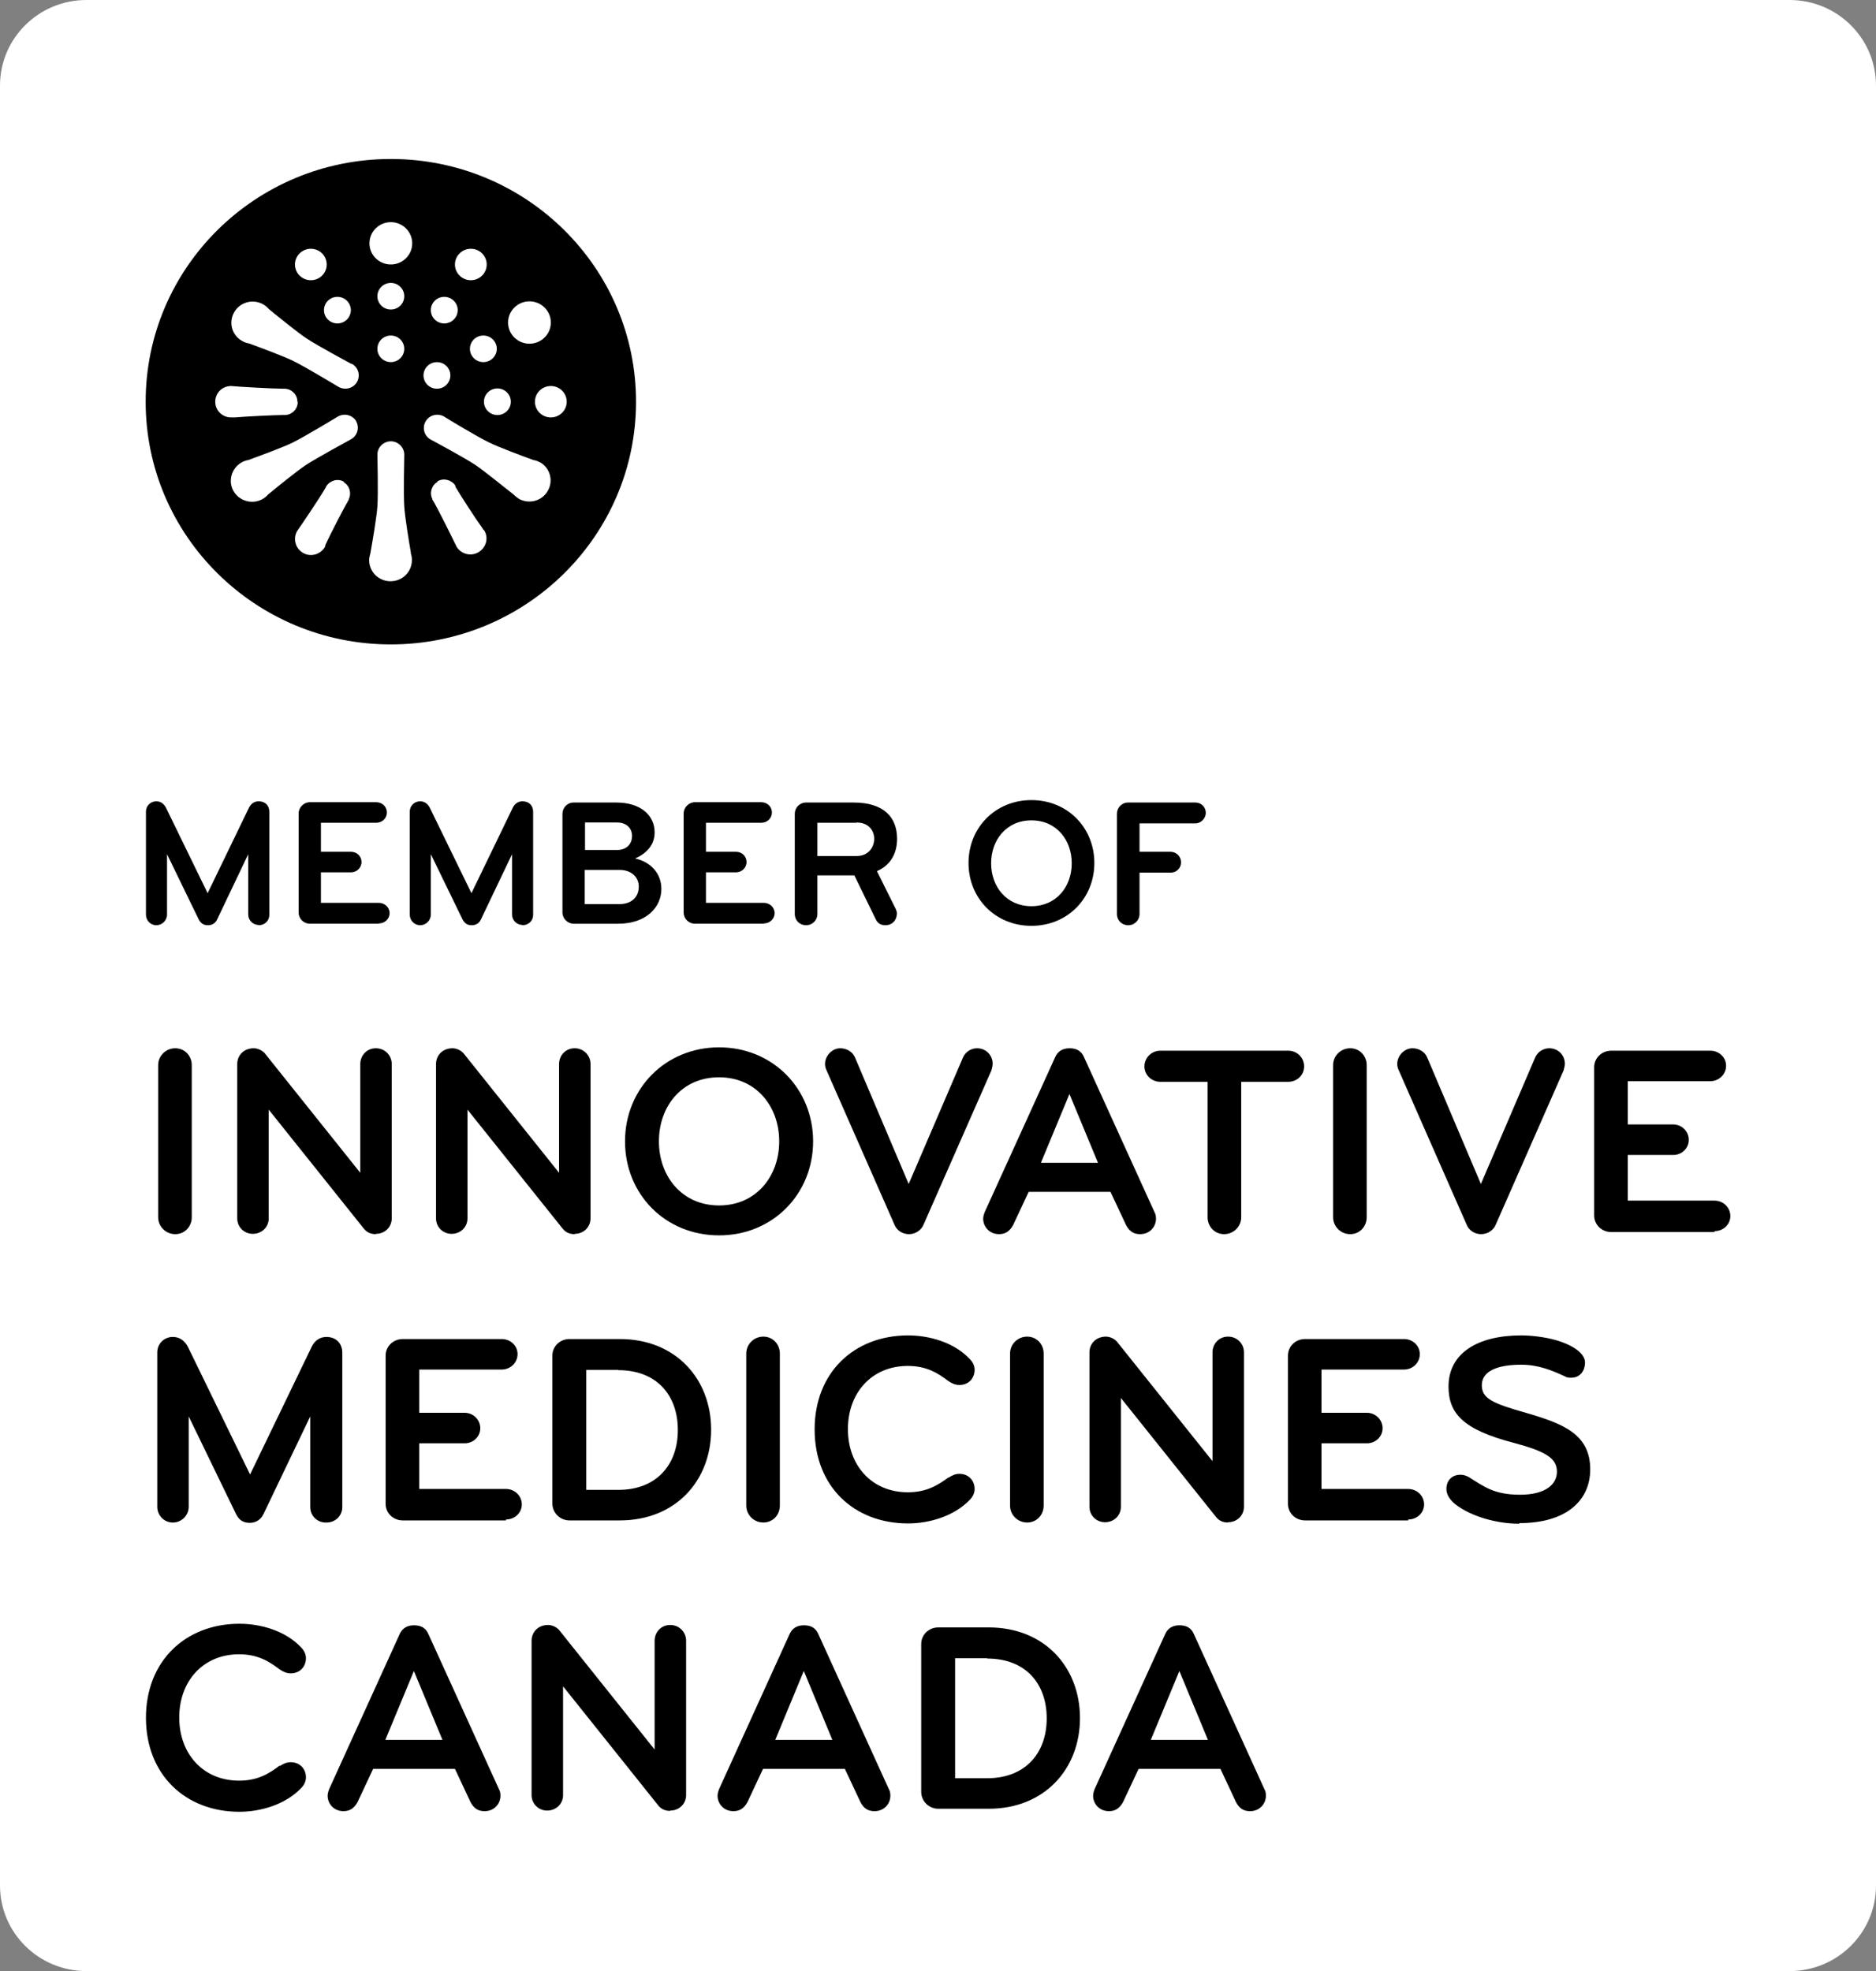
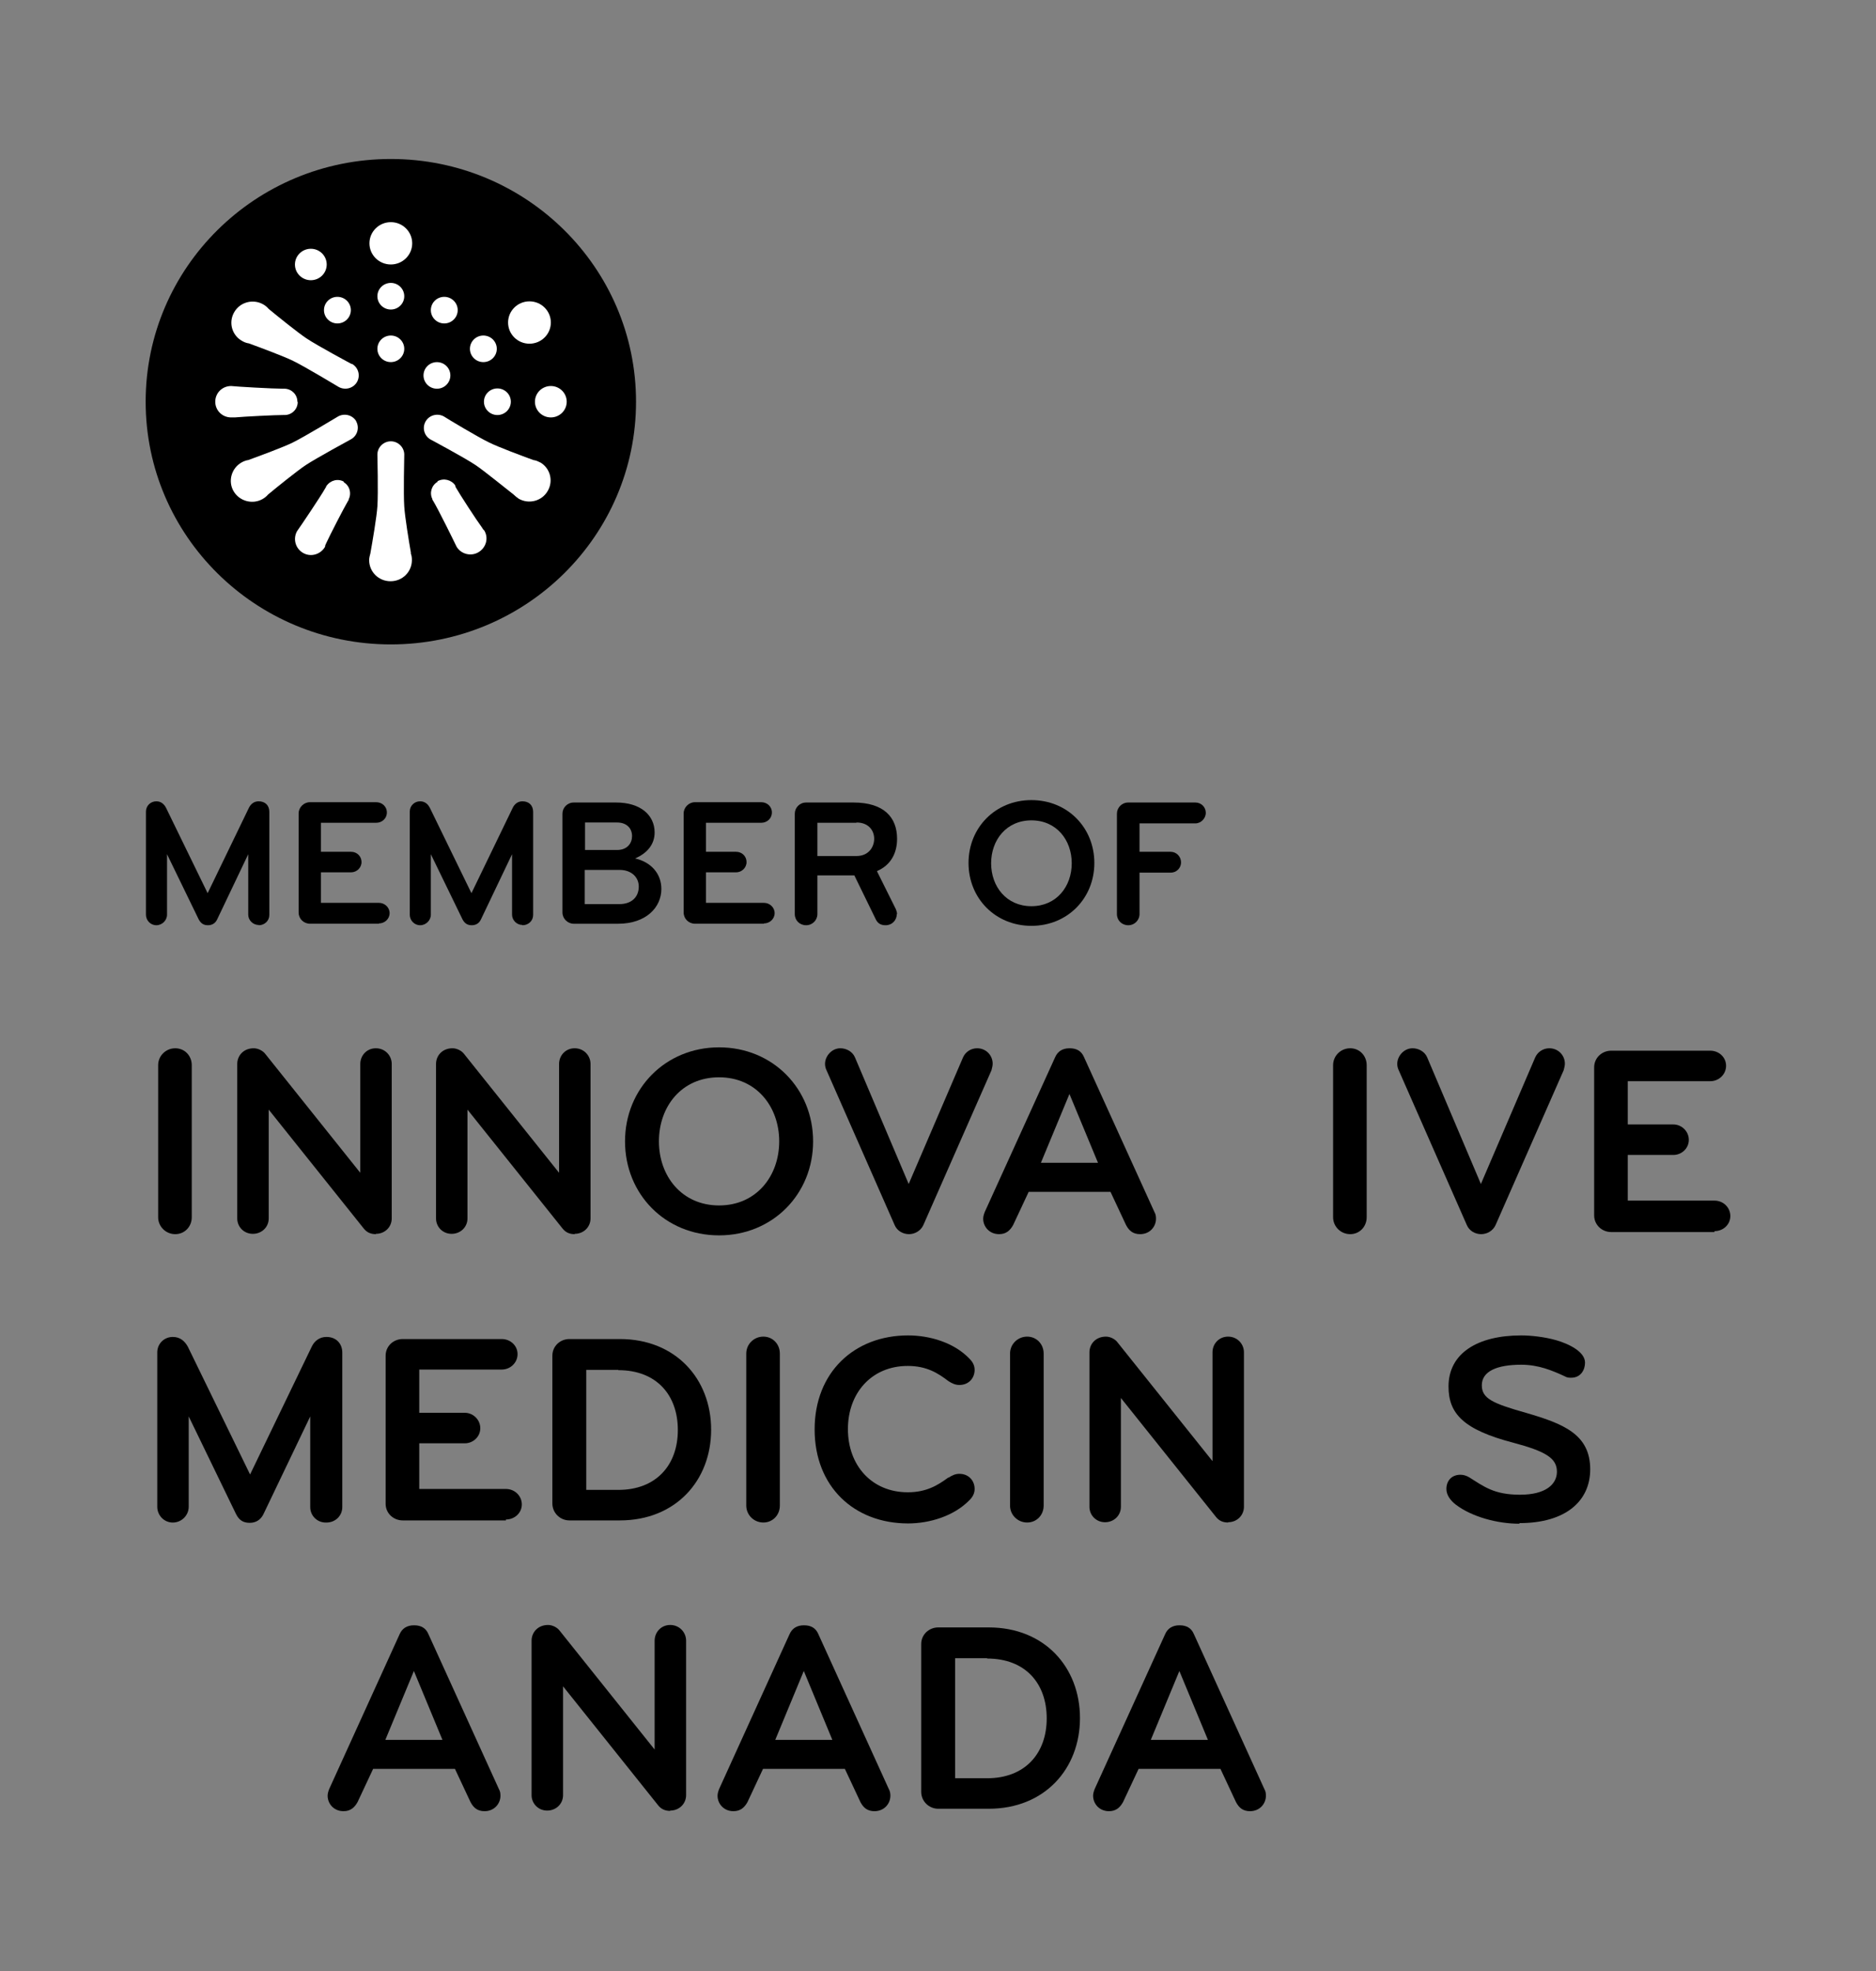
<svg xmlns="http://www.w3.org/2000/svg" width="59" height="62" viewBox="0 0 59 62" fill="none">
  <rect x="0" y="0" width="59" height="62" fill="#808080" stroke="none" />
  <g clip-path="url(#clip0_13549_220)">
-     <path d="M56.282 0H2.718C1.217 0 0 1.205 0 2.691V59.309C0 60.795 1.217 62 2.718 62H56.282C57.783 62 59 60.795 59 59.309V2.691C59 1.205 57.783 0 56.282 0Z" fill="white" />
    <path d="M8.134 29.094C7.951 29.094 7.807 28.942 7.807 28.77V26.869L6.828 28.923C6.77 29.046 6.664 29.103 6.539 29.103C6.405 29.103 6.319 29.046 6.251 28.923L5.253 26.869V28.77C5.253 28.951 5.099 29.103 4.917 29.103C4.734 29.103 4.59 28.951 4.59 28.77V25.528C4.59 25.348 4.734 25.205 4.917 25.205C5.07 25.205 5.166 25.3 5.224 25.414L6.53 28.095L7.826 25.414C7.884 25.291 7.989 25.205 8.134 25.205C8.345 25.205 8.47 25.338 8.47 25.538V28.78C8.47 28.961 8.326 29.103 8.134 29.103V29.094Z" fill="black" />
    <path d="M11.917 29.055H9.747C9.555 29.055 9.392 28.903 9.392 28.704V25.585C9.392 25.395 9.555 25.233 9.747 25.233H11.831C12.013 25.233 12.167 25.366 12.167 25.557C12.167 25.747 12.013 25.88 11.831 25.88H10.093V26.793H11.043C11.226 26.793 11.37 26.935 11.37 27.116C11.37 27.297 11.216 27.439 11.043 27.439H10.093V28.399H11.917C12.1 28.399 12.253 28.542 12.253 28.723C12.253 28.903 12.1 29.046 11.917 29.046V29.055Z" fill="black" />
    <path d="M16.43 29.094C16.248 29.094 16.104 28.942 16.104 28.77V26.869L15.124 28.923C15.067 29.046 14.961 29.103 14.836 29.103C14.702 29.103 14.616 29.046 14.548 28.923L13.55 26.869V28.77C13.55 28.951 13.396 29.103 13.213 29.103C13.031 29.103 12.887 28.951 12.887 28.77V25.528C12.887 25.348 13.031 25.205 13.213 25.205C13.367 25.205 13.463 25.3 13.521 25.414L14.827 28.095L16.123 25.414C16.181 25.291 16.286 25.205 16.43 25.205C16.642 25.205 16.767 25.338 16.767 25.538V28.78C16.767 28.961 16.622 29.103 16.43 29.103V29.094Z" fill="black" />
    <path d="M19.436 29.056H18.044C17.852 29.056 17.689 28.894 17.689 28.704V25.595C17.689 25.405 17.842 25.243 18.044 25.243H19.379C20.147 25.243 20.588 25.642 20.588 26.184C20.588 26.565 20.349 26.84 19.974 27.002C20.473 27.116 20.8 27.477 20.8 27.962C20.8 28.533 20.329 29.056 19.436 29.056ZM19.407 25.871H18.399V26.736H19.407C19.734 26.736 19.878 26.517 19.878 26.299C19.878 26.051 19.705 25.871 19.407 25.871ZM19.484 27.363H18.39V28.438H19.484C19.849 28.438 20.089 28.229 20.089 27.886C20.089 27.601 19.868 27.363 19.484 27.363Z" fill="black" />
    <path d="M24.026 29.055H21.856C21.664 29.055 21.501 28.903 21.501 28.704V25.585C21.501 25.395 21.664 25.233 21.856 25.233H23.94C24.122 25.233 24.276 25.366 24.276 25.557C24.276 25.747 24.122 25.88 23.94 25.88H22.202V26.793H23.152C23.335 26.793 23.479 26.935 23.479 27.116C23.479 27.297 23.325 27.439 23.152 27.439H22.202V28.399H24.026C24.209 28.399 24.362 28.542 24.362 28.723C24.362 28.903 24.209 29.046 24.026 29.046V29.055Z" fill="black" />
    <path d="M28.204 28.752C28.204 28.932 28.069 29.103 27.848 29.103C27.695 29.103 27.599 29.037 27.541 28.913L26.869 27.535H25.707V28.752C25.707 28.942 25.553 29.103 25.352 29.103C25.15 29.103 24.996 28.951 24.996 28.752V25.595C24.996 25.405 25.15 25.243 25.352 25.243H26.84C27.8 25.243 28.213 25.709 28.213 26.384C28.213 26.831 28.021 27.211 27.579 27.401L28.175 28.599C28.175 28.599 28.213 28.695 28.213 28.752H28.204ZM26.936 25.88H25.707V26.926H26.936C27.32 26.926 27.493 26.641 27.493 26.384C27.493 26.127 27.32 25.871 26.936 25.871V25.88Z" fill="black" />
    <path d="M32.438 29.122C31.305 29.122 30.46 28.257 30.46 27.145C30.46 26.032 31.305 25.167 32.438 25.167C33.572 25.167 34.417 26.032 34.417 27.145C34.417 28.257 33.572 29.122 32.438 29.122ZM32.438 25.804C31.651 25.804 31.171 26.422 31.171 27.154C31.171 27.886 31.651 28.504 32.438 28.504C33.226 28.504 33.706 27.886 33.706 27.154C33.706 26.422 33.226 25.804 32.438 25.804Z" fill="black" />
    <path d="M37.605 25.899H35.838V26.793H36.817C37 26.793 37.144 26.945 37.144 27.126C37.144 27.306 37 27.449 36.817 27.449H35.838V28.752C35.838 28.942 35.684 29.103 35.483 29.103C35.281 29.103 35.127 28.951 35.127 28.752V25.595C35.127 25.405 35.281 25.243 35.483 25.243H37.595C37.778 25.243 37.922 25.386 37.922 25.566C37.922 25.747 37.768 25.899 37.595 25.899H37.605Z" fill="black" />
    <path d="M12.292 20.27C16.55 20.27 20.003 16.852 20.003 12.636C20.003 8.419 16.55 5.001 12.292 5.001C8.033 5.001 4.581 8.419 4.581 12.636C4.581 16.852 8.033 20.27 12.292 20.27Z" fill="black" />
    <path d="M13.742 12.227C13.975 12.227 14.164 12.04 14.164 11.809C14.164 11.578 13.975 11.391 13.742 11.391C13.508 11.391 13.319 11.578 13.319 11.809C13.319 12.04 13.508 12.227 13.742 12.227Z" fill="white" />
    <path d="M17.324 13.13C17.599 13.13 17.823 12.909 17.823 12.636C17.823 12.363 17.599 12.142 17.324 12.142C17.048 12.142 16.824 12.363 16.824 12.636C16.824 12.909 17.048 13.13 17.324 13.13Z" fill="white" />
    <path d="M16.651 10.811C17.023 10.811 17.324 10.513 17.324 10.145C17.324 9.777 17.023 9.479 16.651 9.479C16.28 9.479 15.979 9.777 15.979 10.145C15.979 10.513 16.28 10.811 16.651 10.811Z" fill="white" />
-     <path d="M14.808 8.814C15.084 8.814 15.307 8.593 15.307 8.32C15.307 8.047 15.084 7.825 14.808 7.825C14.532 7.825 14.308 8.047 14.308 8.32C14.308 8.593 14.532 8.814 14.808 8.814Z" fill="white" />
    <path d="M12.292 8.319C12.663 8.319 12.964 8.021 12.964 7.654C12.964 7.286 12.663 6.988 12.292 6.988C11.92 6.988 11.619 7.286 11.619 7.654C11.619 8.021 11.92 8.319 12.292 8.319Z" fill="white" />
    <path d="M9.776 8.814C10.052 8.814 10.275 8.593 10.275 8.32C10.275 8.047 10.052 7.825 9.776 7.825C9.5 7.825 9.276 8.047 9.276 8.32C9.276 8.593 9.5 8.814 9.776 8.814Z" fill="white" />
    <path d="M15.643 13.055C15.876 13.055 16.066 12.867 16.066 12.636C16.066 12.405 15.876 12.218 15.643 12.218C15.41 12.218 15.22 12.405 15.22 12.636C15.22 12.867 15.41 13.055 15.643 13.055Z" fill="white" />
    <path d="M15.201 11.39C15.435 11.39 15.624 11.203 15.624 10.972C15.624 10.741 15.435 10.554 15.201 10.554C14.968 10.554 14.779 10.741 14.779 10.972C14.779 11.203 14.968 11.39 15.201 11.39Z" fill="white" />
    <path d="M13.972 10.174C14.205 10.174 14.395 9.986 14.395 9.755C14.395 9.524 14.205 9.337 13.972 9.337C13.739 9.337 13.55 9.524 13.55 9.755C13.55 9.986 13.739 10.174 13.972 10.174Z" fill="white" />
    <path d="M12.292 9.736C12.525 9.736 12.714 9.549 12.714 9.318C12.714 9.087 12.525 8.899 12.292 8.899C12.058 8.899 11.869 9.087 11.869 9.318C11.869 9.549 12.058 9.736 12.292 9.736Z" fill="white" />
    <path d="M10.611 10.174C10.845 10.174 11.034 9.986 11.034 9.755C11.034 9.524 10.845 9.337 10.611 9.337C10.378 9.337 10.189 9.524 10.189 9.755C10.189 9.986 10.378 10.174 10.611 10.174Z" fill="white" />
    <path d="M12.292 11.39C12.525 11.39 12.714 11.203 12.714 10.972C12.714 10.741 12.525 10.554 12.292 10.554C12.058 10.554 11.869 10.741 11.869 10.972C11.869 11.203 12.058 11.39 12.292 11.39Z" fill="white" />
    <path d="M11.053 11.447C11.053 11.447 9.968 10.867 9.632 10.639C9.363 10.459 8.748 9.964 8.45 9.717C8.402 9.66 8.345 9.612 8.278 9.574C7.961 9.394 7.548 9.498 7.365 9.822C7.183 10.135 7.288 10.544 7.615 10.725C7.682 10.763 7.749 10.791 7.826 10.801C8.191 10.934 8.931 11.21 9.219 11.352C9.593 11.533 10.649 12.17 10.649 12.17C10.851 12.284 11.11 12.217 11.226 12.018C11.341 11.818 11.274 11.562 11.072 11.447H11.053Z" fill="white" />
    <path d="M11.206 13.254C11.091 13.054 10.832 12.987 10.63 13.101C10.63 13.101 9.574 13.739 9.209 13.919C8.921 14.062 8.172 14.338 7.807 14.471C7.74 14.48 7.663 14.509 7.596 14.547C7.279 14.727 7.163 15.136 7.346 15.45C7.528 15.764 7.941 15.878 8.258 15.697C8.325 15.659 8.383 15.612 8.431 15.555C8.729 15.307 9.343 14.813 9.612 14.632C9.958 14.404 11.043 13.815 11.043 13.815C11.245 13.7 11.312 13.444 11.197 13.244L11.206 13.254Z" fill="white" />
    <path d="M12.925 17.399C12.858 17.018 12.733 16.248 12.714 15.934C12.685 15.535 12.714 14.375 12.714 14.299C12.714 14.071 12.522 13.881 12.292 13.881C12.061 13.881 11.869 14.071 11.869 14.299C11.869 14.299 11.898 15.516 11.869 15.925C11.85 16.239 11.716 17.028 11.648 17.408C11.629 17.475 11.61 17.551 11.61 17.617C11.61 17.988 11.908 18.283 12.282 18.283C12.657 18.283 12.954 17.988 12.954 17.617C12.954 17.541 12.945 17.465 12.916 17.399H12.925Z" fill="white" />
    <path d="M16.987 14.547C16.92 14.509 16.853 14.48 16.776 14.471C16.411 14.338 15.672 14.062 15.384 13.919C15.028 13.748 14.049 13.159 13.963 13.101C13.761 12.987 13.502 13.054 13.386 13.254C13.271 13.453 13.338 13.71 13.54 13.824C13.54 13.824 14.625 14.404 14.961 14.632C15.23 14.813 15.845 15.317 16.152 15.555C16.2 15.602 16.258 15.65 16.315 15.688C16.632 15.868 17.045 15.764 17.227 15.44C17.41 15.127 17.304 14.718 16.978 14.537L16.987 14.547Z" fill="white" />
    <path d="M9.353 12.636C9.353 12.417 9.18 12.237 8.959 12.227C8.959 12.227 8.95 12.227 8.94 12.227C8.931 12.227 8.911 12.227 8.902 12.227C8.585 12.227 7.423 12.161 7.269 12.142C6.991 12.142 6.77 12.36 6.77 12.636C6.77 12.912 6.991 13.13 7.269 13.13C7.269 13.13 7.289 13.13 7.298 13.13C7.298 13.13 7.317 13.13 7.327 13.13C7.346 13.13 7.365 13.13 7.385 13.13C7.692 13.102 8.652 13.054 8.921 13.054C8.931 13.054 8.94 13.054 8.95 13.054C8.95 13.054 8.95 13.054 8.959 13.054H8.969C9.19 13.045 9.363 12.864 9.363 12.646L9.353 12.636Z" fill="white" />
    <path d="M10.822 15.155C10.63 15.041 10.39 15.107 10.265 15.288C10.265 15.288 10.265 15.288 10.256 15.307C10.256 15.317 10.246 15.336 10.237 15.345C10.083 15.621 9.44 16.572 9.344 16.705C9.209 16.942 9.286 17.247 9.526 17.389C9.766 17.532 10.073 17.446 10.217 17.209C10.217 17.209 10.217 17.19 10.227 17.19C10.227 17.19 10.227 17.171 10.227 17.161C10.227 17.142 10.246 17.133 10.246 17.114C10.371 16.838 10.813 15.982 10.947 15.754C10.947 15.754 10.957 15.735 10.966 15.725C10.966 15.725 10.966 15.725 10.966 15.716C10.966 15.716 10.966 15.716 10.966 15.706C11.062 15.516 10.995 15.269 10.803 15.165L10.822 15.155Z" fill="white" />
    <path d="M13.761 15.155C13.569 15.269 13.502 15.507 13.598 15.697C13.598 15.697 13.598 15.707 13.598 15.716C13.598 15.726 13.617 15.735 13.617 15.745C13.78 16.011 14.289 17.047 14.356 17.19C14.491 17.427 14.808 17.513 15.048 17.37C15.288 17.228 15.374 16.924 15.23 16.686C15.23 16.686 15.22 16.676 15.211 16.667C15.211 16.667 15.201 16.657 15.192 16.648C15.182 16.629 15.172 16.619 15.163 16.6C14.98 16.353 14.462 15.554 14.327 15.317C14.327 15.317 14.327 15.298 14.318 15.288C14.318 15.288 14.318 15.288 14.318 15.279C14.318 15.279 14.318 15.279 14.318 15.269C14.193 15.089 13.953 15.031 13.761 15.136V15.155Z" fill="white" />
    <path d="M5.512 38.82C5.214 38.82 4.974 38.582 4.974 38.288V33.505C4.974 33.21 5.214 32.973 5.512 32.973C5.81 32.973 6.031 33.21 6.031 33.505V38.288C6.031 38.582 5.81 38.82 5.512 38.82Z" fill="black" />
    <path d="M11.821 38.82C11.658 38.82 11.533 38.763 11.437 38.639L8.451 34.903V38.325C8.451 38.601 8.23 38.81 7.951 38.81C7.673 38.81 7.461 38.592 7.461 38.325V33.467C7.461 33.201 7.663 32.973 7.98 32.973C8.114 32.973 8.268 33.049 8.345 33.153L11.331 36.89V33.467C11.331 33.201 11.533 32.973 11.821 32.973C12.109 32.973 12.32 33.201 12.32 33.467V38.325C12.32 38.592 12.109 38.81 11.821 38.81V38.82Z" fill="black" />
    <path d="M18.073 38.82C17.909 38.82 17.785 38.763 17.689 38.639L14.702 34.903V38.325C14.702 38.601 14.481 38.81 14.203 38.81C13.924 38.81 13.713 38.592 13.713 38.325V33.467C13.713 33.201 13.915 32.973 14.231 32.973C14.366 32.973 14.52 33.049 14.596 33.153L17.583 36.89V33.467C17.583 33.201 17.785 32.973 18.073 32.973C18.361 32.973 18.572 33.201 18.572 33.467V38.325C18.572 38.592 18.361 38.81 18.073 38.81V38.82Z" fill="black" />
    <path d="M22.615 38.858C20.915 38.858 19.657 37.556 19.657 35.901C19.657 34.247 20.925 32.944 22.615 32.944C24.305 32.944 25.572 34.247 25.572 35.901C25.572 37.556 24.305 38.858 22.615 38.858ZM22.615 33.886C21.433 33.886 20.723 34.808 20.723 35.901C20.723 36.995 21.443 37.917 22.615 37.917C23.786 37.917 24.506 36.995 24.506 35.901C24.506 34.808 23.786 33.886 22.615 33.886Z" fill="black" />
    <path d="M31.181 33.667L29.039 38.535C28.962 38.706 28.78 38.82 28.588 38.82C28.396 38.82 28.213 38.715 28.137 38.535L25.995 33.667C25.966 33.61 25.947 33.534 25.947 33.467C25.947 33.21 26.168 32.973 26.427 32.973C26.619 32.973 26.811 33.077 26.888 33.258L28.578 37.242L30.288 33.258C30.364 33.087 30.537 32.973 30.729 32.973C31.008 32.973 31.219 33.191 31.219 33.458C31.219 33.524 31.2 33.591 31.181 33.667Z" fill="black" />
    <path d="M34.916 37.489H32.352L31.862 38.535C31.766 38.706 31.641 38.82 31.421 38.82C31.113 38.82 30.921 38.582 30.921 38.335C30.921 38.269 30.94 38.202 30.969 38.126L33.187 33.248C33.264 33.077 33.408 32.973 33.639 32.973C33.869 32.973 34.013 33.068 34.09 33.248L36.308 38.126C36.347 38.192 36.356 38.259 36.356 38.335C36.356 38.582 36.164 38.82 35.857 38.82C35.636 38.82 35.511 38.715 35.415 38.535L34.925 37.489H34.916ZM33.639 34.399L32.736 36.576H34.532L33.629 34.399H33.639Z" fill="black" />
-     <path d="M40.514 34.028H39.036V38.288C39.036 38.582 38.795 38.82 38.498 38.82C38.2 38.82 37.979 38.582 37.979 38.288V34.028H36.491C36.212 34.028 35.992 33.809 35.992 33.543C35.992 33.277 36.212 33.049 36.491 33.049H40.514C40.793 33.049 41.014 33.267 41.014 33.543C41.014 33.819 40.793 34.028 40.514 34.028Z" fill="black" />
    <path d="M42.464 38.82C42.166 38.82 41.926 38.582 41.926 38.288V33.505C41.926 33.21 42.166 32.973 42.464 32.973C42.761 32.973 42.982 33.21 42.982 33.505V38.288C42.982 38.582 42.761 38.82 42.464 38.82Z" fill="black" />
    <path d="M49.176 33.667L47.035 38.535C46.958 38.706 46.776 38.82 46.583 38.82C46.391 38.82 46.209 38.715 46.132 38.535L43.991 33.667C43.962 33.61 43.943 33.534 43.943 33.467C43.943 33.21 44.163 32.973 44.423 32.973C44.615 32.973 44.807 33.077 44.884 33.258L46.574 37.242L48.283 33.258C48.36 33.087 48.533 32.973 48.725 32.973C49.003 32.973 49.215 33.191 49.215 33.458C49.215 33.524 49.195 33.591 49.176 33.667Z" fill="black" />
-     <path d="M53.92 38.754H50.674C50.377 38.754 50.136 38.525 50.136 38.23V33.572C50.136 33.277 50.377 33.049 50.674 33.049H53.786C54.064 33.049 54.285 33.258 54.285 33.524C54.285 33.79 54.064 34.009 53.786 34.009H51.193V35.369H52.624C52.892 35.369 53.113 35.587 53.113 35.854C53.113 36.12 52.892 36.329 52.624 36.329H51.193V37.765H53.92C54.199 37.765 54.419 37.983 54.419 38.25C54.419 38.516 54.199 38.725 53.92 38.725V38.754Z" fill="black" />
+     <path d="M53.92 38.754H50.674C50.377 38.754 50.136 38.525 50.136 38.23V33.572C50.136 33.277 50.377 33.049 50.674 33.049H53.786C54.064 33.049 54.285 33.258 54.285 33.524C54.285 33.79 54.064 34.009 53.786 34.009H51.193V35.369H52.624C52.892 35.369 53.113 35.587 53.113 35.854C53.113 36.12 52.892 36.329 52.624 36.329H51.193V37.765H53.92C54.199 37.765 54.419 37.983 54.419 38.25C54.419 38.516 54.199 38.725 53.92 38.725V38.754" fill="black" />
    <path d="M10.246 47.891C9.968 47.891 9.757 47.672 9.757 47.406V44.553L8.287 47.624C8.201 47.805 8.047 47.9 7.855 47.9C7.644 47.9 7.519 47.814 7.423 47.624L5.935 44.553V47.396C5.935 47.662 5.714 47.891 5.435 47.891C5.157 47.891 4.946 47.662 4.946 47.396V42.538C4.946 42.271 5.157 42.053 5.435 42.053C5.666 42.053 5.81 42.186 5.906 42.357L7.865 46.379L9.805 42.357C9.891 42.176 10.054 42.053 10.265 42.053C10.573 42.053 10.765 42.262 10.765 42.547V47.406C10.765 47.672 10.554 47.891 10.265 47.891H10.246Z" fill="black" />
    <path d="M15.912 47.824H12.666C12.368 47.824 12.128 47.596 12.128 47.301V42.642C12.128 42.347 12.368 42.119 12.666 42.119H15.777C16.056 42.119 16.277 42.328 16.277 42.594C16.277 42.861 16.056 43.079 15.777 43.079H13.185V44.439H14.616C14.884 44.439 15.105 44.658 15.105 44.924C15.105 45.19 14.884 45.399 14.616 45.399H13.185V46.835H15.912C16.19 46.835 16.411 47.054 16.411 47.32C16.411 47.586 16.19 47.795 15.912 47.795V47.824Z" fill="black" />
    <path d="M19.494 47.824H17.909C17.612 47.824 17.372 47.586 17.372 47.291V42.642C17.372 42.347 17.612 42.119 17.909 42.119H19.494C21.251 42.119 22.365 43.374 22.365 44.971C22.365 46.569 21.251 47.824 19.494 47.824ZM19.446 43.089H18.438V46.864H19.446C20.637 46.864 21.318 46.084 21.318 44.981C21.318 43.878 20.646 43.098 19.446 43.098V43.089Z" fill="black" />
    <path d="M24.007 47.89C23.71 47.89 23.47 47.653 23.47 47.358V42.575C23.47 42.281 23.71 42.043 24.007 42.043C24.305 42.043 24.526 42.281 24.526 42.575V47.358C24.526 47.653 24.305 47.89 24.007 47.89Z" fill="black" />
    <path d="M29.826 46.483C29.942 46.407 30.047 46.359 30.172 46.359C30.47 46.359 30.652 46.578 30.652 46.835C30.652 46.968 30.595 47.082 30.489 47.187C29.999 47.691 29.231 47.919 28.559 47.919C26.859 47.919 25.62 46.759 25.62 44.962C25.62 43.165 26.869 42.005 28.559 42.005C29.231 42.005 29.999 42.224 30.489 42.737C30.595 42.842 30.652 42.956 30.652 43.089C30.652 43.346 30.47 43.564 30.172 43.564C30.047 43.564 29.942 43.517 29.826 43.441C29.5 43.193 29.145 42.965 28.549 42.965C27.416 42.965 26.667 43.811 26.667 44.952C26.667 46.093 27.416 46.939 28.549 46.939C29.135 46.939 29.49 46.721 29.826 46.474V46.483Z" fill="black" />
    <path d="M32.304 47.89C32.006 47.89 31.766 47.653 31.766 47.358V42.575C31.766 42.281 32.006 42.043 32.304 42.043C32.602 42.043 32.823 42.281 32.823 42.575V47.358C32.823 47.653 32.602 47.89 32.304 47.89Z" fill="black" />
    <path d="M38.623 47.89C38.459 47.89 38.335 47.833 38.239 47.71L35.252 43.973V47.396C35.252 47.672 35.031 47.881 34.753 47.881C34.474 47.881 34.263 47.662 34.263 47.396V42.537C34.263 42.271 34.465 42.043 34.782 42.043C34.916 42.043 35.07 42.119 35.146 42.224L38.133 45.96V42.537C38.133 42.271 38.335 42.043 38.623 42.043C38.911 42.043 39.122 42.271 39.122 42.537V47.396C39.122 47.662 38.911 47.881 38.623 47.881V47.89Z" fill="black" />
-     <path d="M44.288 47.824H41.043C40.745 47.824 40.505 47.596 40.505 47.301V42.642C40.505 42.347 40.745 42.119 41.043 42.119H44.154C44.432 42.119 44.653 42.328 44.653 42.594C44.653 42.861 44.432 43.079 44.154 43.079H41.561V44.439H42.992C43.261 44.439 43.482 44.658 43.482 44.924C43.482 45.19 43.261 45.399 42.992 45.399H41.561V46.835H44.288C44.567 46.835 44.788 47.054 44.788 47.32C44.788 47.586 44.567 47.795 44.288 47.795V47.824Z" fill="black" />
    <path d="M47.784 47.928C47.083 47.928 46.286 47.709 45.786 47.329C45.614 47.196 45.489 47.025 45.489 46.835C45.489 46.569 45.662 46.388 45.931 46.388C46.026 46.388 46.113 46.416 46.199 46.464C46.67 46.759 46.987 47.016 47.803 47.016C48.619 47.016 48.965 46.683 48.965 46.293C48.965 45.874 48.629 45.656 47.592 45.38C46.026 44.971 45.556 44.467 45.556 43.612C45.556 42.566 46.468 42.005 47.842 42.005C48.149 42.005 48.581 42.052 48.946 42.157C49.34 42.271 49.849 42.518 49.849 42.861C49.849 43.089 49.714 43.336 49.416 43.336C49.349 43.336 49.282 43.336 49.205 43.288C48.811 43.108 48.389 42.927 47.842 42.927C47.073 42.927 46.603 43.136 46.603 43.574C46.603 43.992 46.948 44.144 47.986 44.439C49.167 44.781 50.012 45.114 50.012 46.217C50.012 47.206 49.253 47.909 47.784 47.909V47.928Z" fill="black" />
-     <path d="M8.796 55.553C8.911 55.477 9.017 55.43 9.142 55.43C9.44 55.43 9.622 55.648 9.622 55.905C9.622 56.038 9.564 56.152 9.459 56.257C8.969 56.761 8.201 56.989 7.529 56.989C5.829 56.989 4.59 55.82 4.59 54.032C4.59 52.245 5.838 51.075 7.529 51.075C8.201 51.075 8.969 51.294 9.459 51.807C9.564 51.912 9.622 52.026 9.622 52.159C9.622 52.416 9.44 52.635 9.142 52.635C9.017 52.635 8.911 52.587 8.796 52.511C8.47 52.264 8.114 52.035 7.519 52.035C6.386 52.035 5.637 52.882 5.637 54.023C5.637 55.163 6.386 56.01 7.519 56.01C8.105 56.01 8.46 55.791 8.796 55.534V55.553Z" fill="black" />
    <path d="M14.299 55.639H11.735L11.245 56.685C11.149 56.856 11.024 56.97 10.803 56.97C10.496 56.97 10.304 56.733 10.304 56.485C10.304 56.419 10.323 56.352 10.352 56.276L12.57 51.399C12.647 51.228 12.791 51.123 13.022 51.123C13.252 51.123 13.396 51.218 13.473 51.399L15.691 56.276C15.73 56.343 15.739 56.409 15.739 56.485C15.739 56.733 15.547 56.97 15.24 56.97C15.019 56.97 14.894 56.866 14.798 56.685L14.308 55.639H14.299ZM13.022 52.549L12.119 54.727H13.915L13.012 52.549H13.022Z" fill="black" />
    <path d="M21.078 56.961C20.915 56.961 20.79 56.904 20.694 56.78L17.708 53.043V56.466C17.708 56.742 17.487 56.951 17.208 56.951C16.93 56.951 16.718 56.732 16.718 56.466V51.608C16.718 51.342 16.92 51.113 17.237 51.113C17.372 51.113 17.525 51.189 17.602 51.294L20.588 55.031V51.608C20.588 51.342 20.79 51.113 21.078 51.113C21.366 51.113 21.578 51.342 21.578 51.608V56.466C21.578 56.732 21.366 56.951 21.078 56.951V56.961Z" fill="black" />
    <path d="M26.561 55.639H23.997L23.508 56.685C23.412 56.856 23.287 56.97 23.066 56.97C22.759 56.97 22.567 56.733 22.567 56.485C22.567 56.419 22.586 56.352 22.615 56.276L24.833 51.399C24.91 51.228 25.054 51.123 25.284 51.123C25.515 51.123 25.659 51.218 25.736 51.399L27.954 56.276C27.992 56.343 28.002 56.409 28.002 56.485C28.002 56.733 27.81 56.97 27.503 56.97C27.282 56.97 27.157 56.866 27.061 56.685L26.571 55.639H26.561ZM25.284 52.549L24.382 54.727H26.177L25.275 52.549H25.284Z" fill="black" />
    <path d="M31.094 56.894H29.51C29.212 56.894 28.972 56.656 28.972 56.362V51.712C28.972 51.418 29.212 51.19 29.51 51.19H31.094C32.852 51.19 33.965 52.444 33.965 54.042C33.965 55.639 32.852 56.894 31.094 56.894ZM31.046 52.159H30.038V55.934H31.046C32.237 55.934 32.919 55.154 32.919 54.051C32.919 52.948 32.246 52.169 31.046 52.169V52.159Z" fill="black" />
    <path d="M38.373 55.639H35.809L35.319 56.685C35.223 56.856 35.098 56.97 34.877 56.97C34.57 56.97 34.378 56.733 34.378 56.485C34.378 56.419 34.397 56.352 34.426 56.276L36.645 51.399C36.721 51.228 36.865 51.123 37.096 51.123C37.326 51.123 37.47 51.218 37.547 51.399L39.765 56.276C39.804 56.343 39.813 56.409 39.813 56.485C39.813 56.733 39.621 56.97 39.314 56.97C39.093 56.97 38.968 56.866 38.872 56.685L38.383 55.639H38.373ZM37.096 52.549L36.193 54.727H37.989L37.086 52.549H37.096Z" fill="black" />
  </g>
  <defs>
    <clipPath id="clip0_13549_220">
      <rect width="59" height="62" fill="white" />
    </clipPath>
  </defs>
</svg>